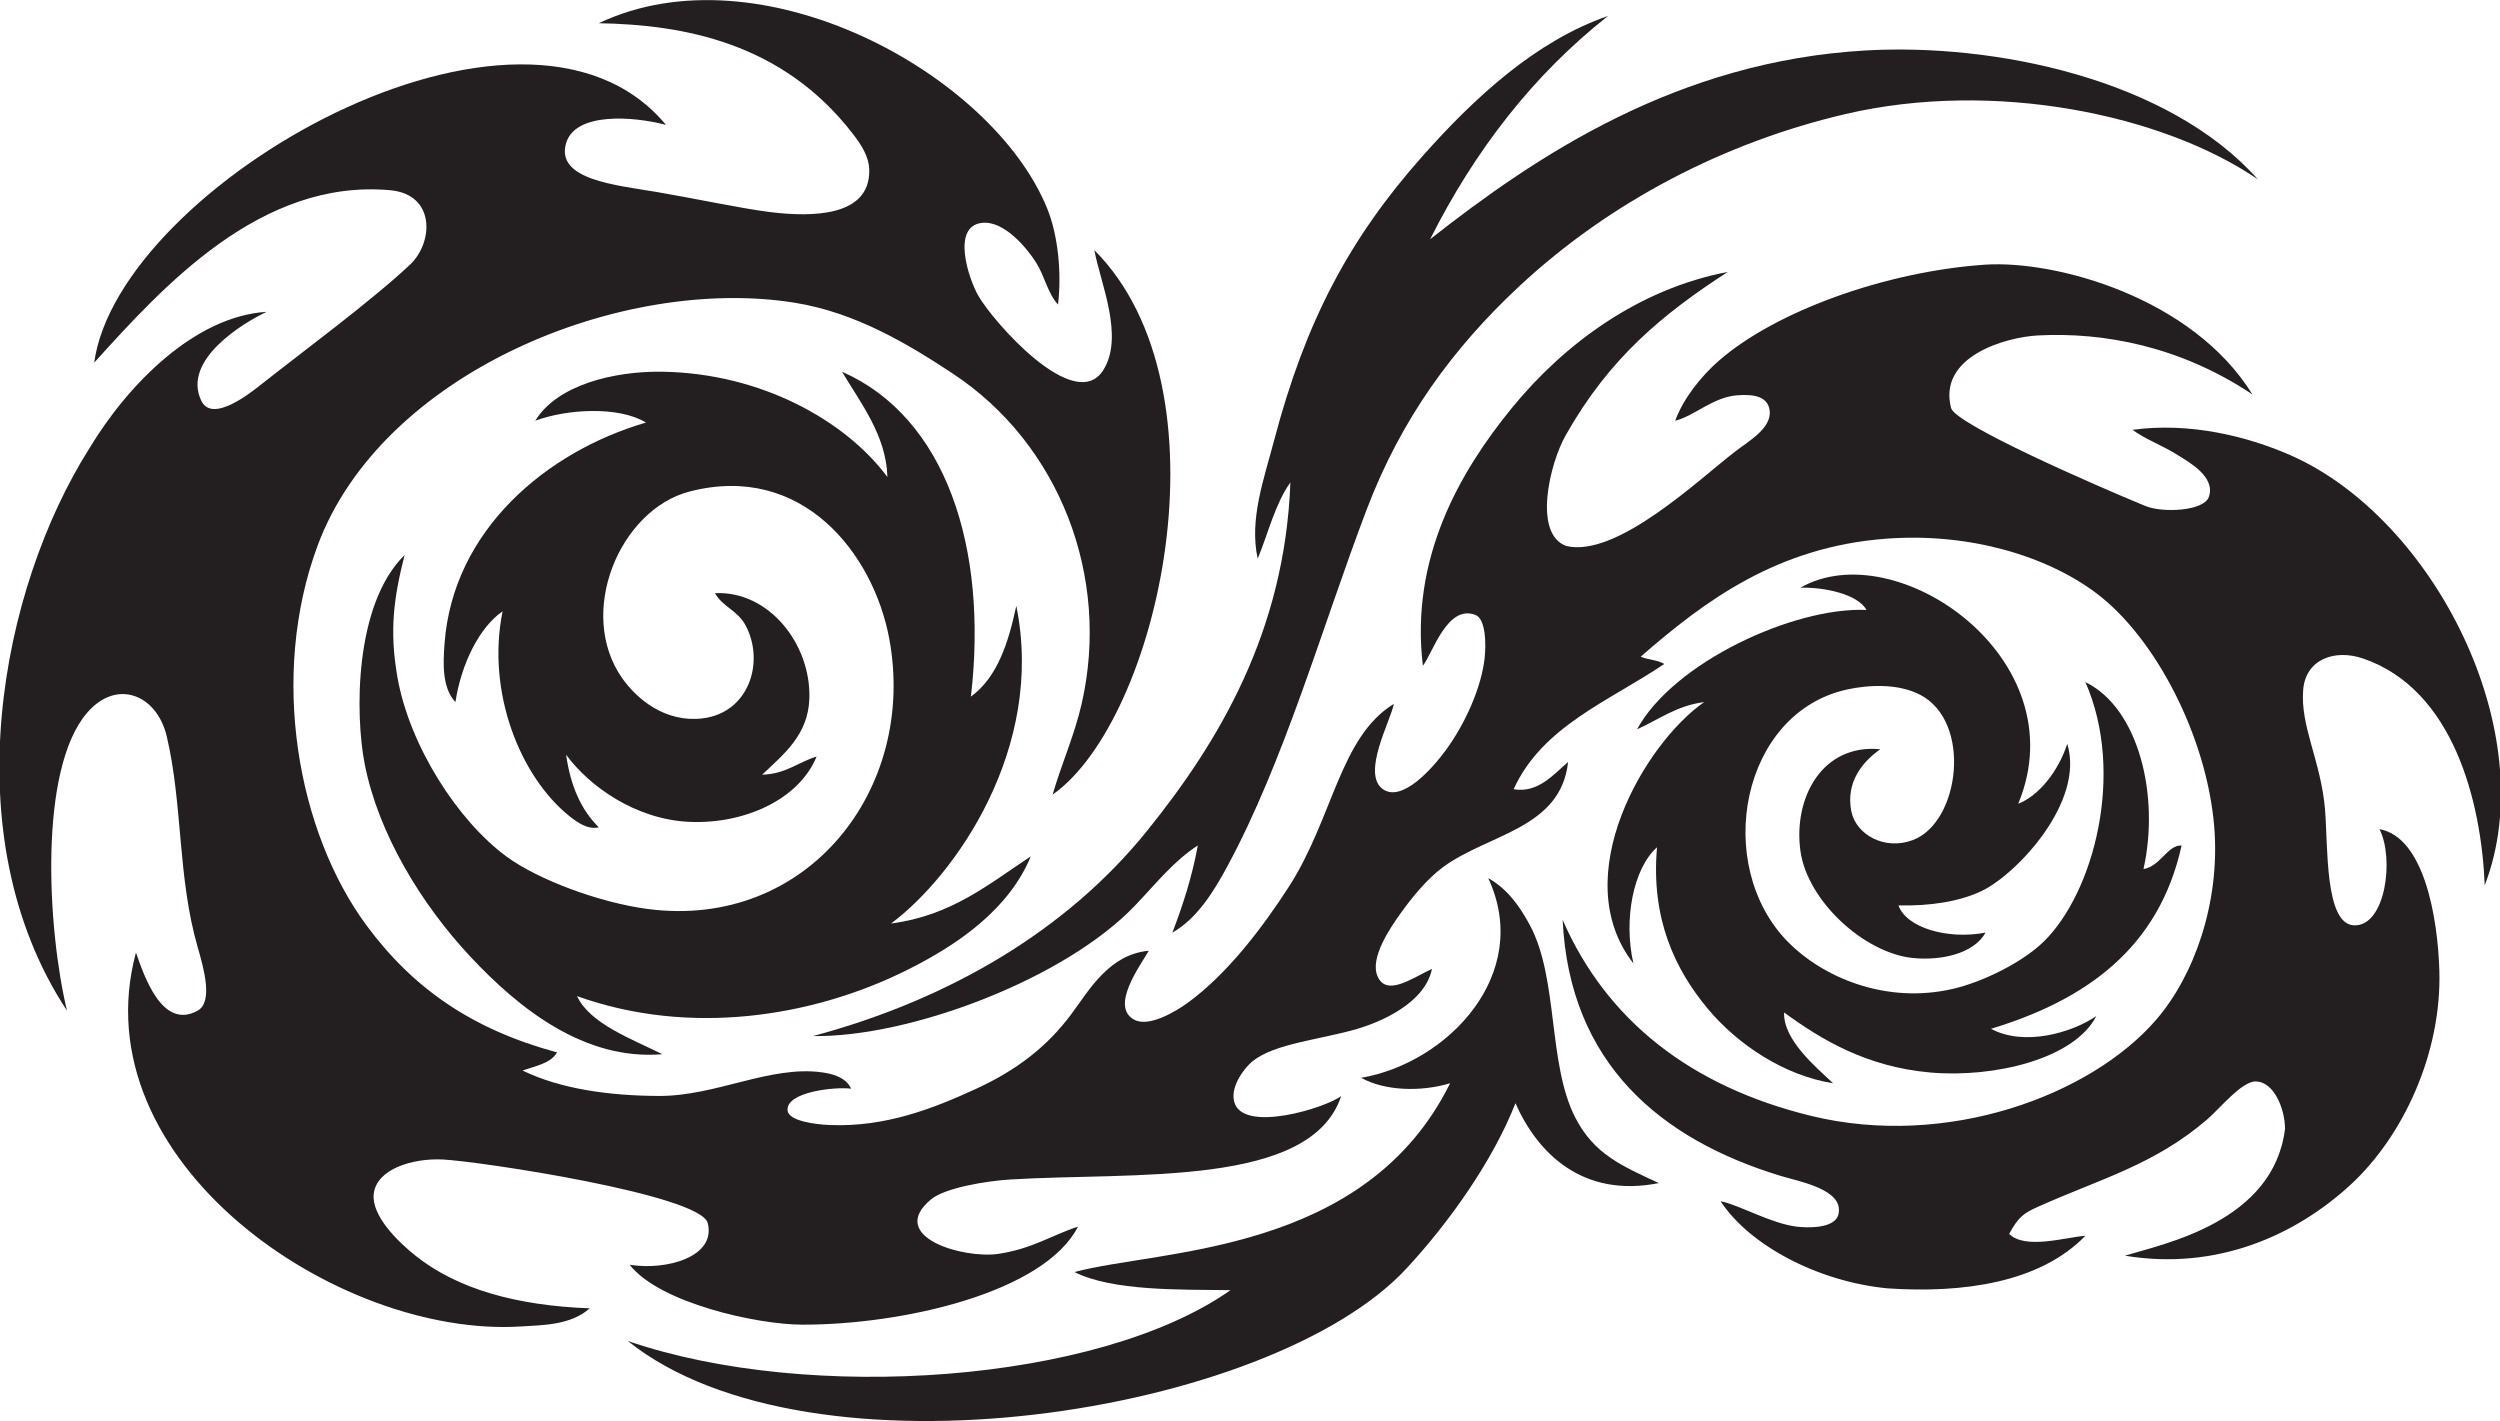
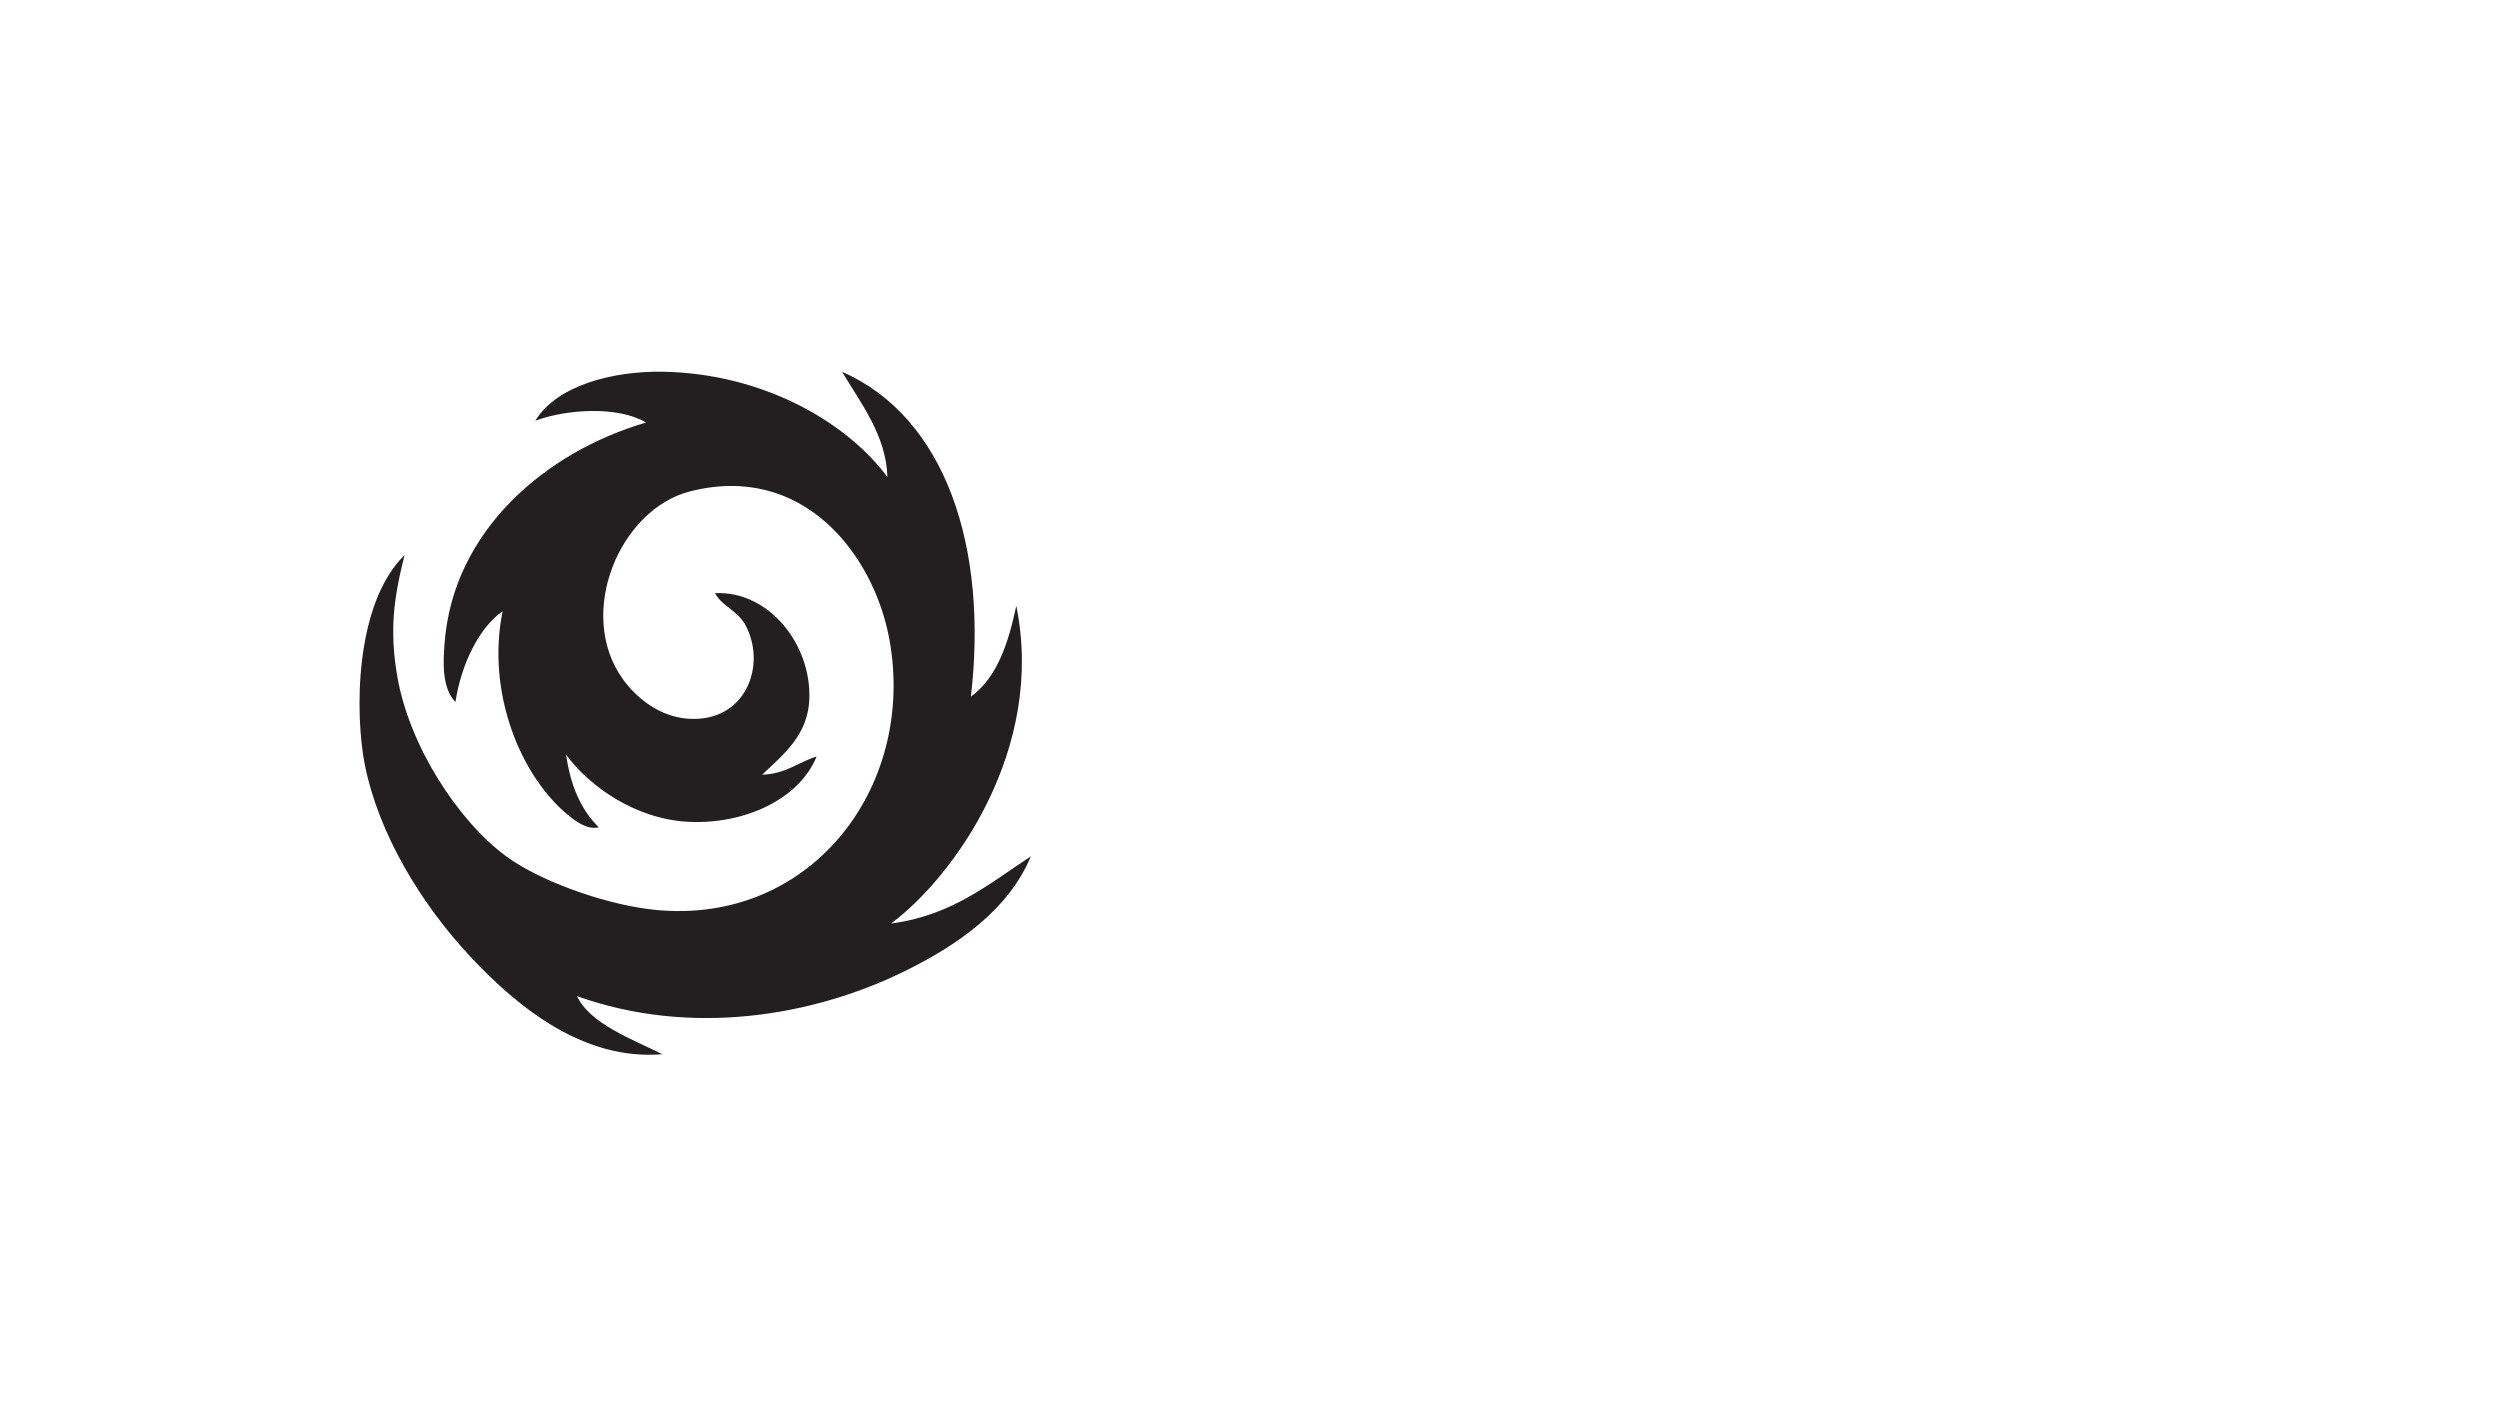
<svg xmlns="http://www.w3.org/2000/svg" viewBox="0 0 702.4 399.24" height="399.24" width="702.4" xml:space="preserve" id="svg2" version="1.1">
  <defs id="defs6" />
  <g transform="matrix(1.333,0,0,-1.333,0,399.24)" id="g10">
    <g transform="scale(0.1)" id="g12">
-       <path id="path14" style="fill:#231f20;fill-opacity:1;fill-rule:evenodd;stroke:none" d="m 562.008,2337.8 c -47.098,-22.14 -179.352,-100.76 -137.723,-187.46 23.235,-48.39 105.016,17.65 126.246,34.44 86.903,68.7 232.852,176.36 313.719,252.49 49.605,46.72 54.035,148.26 -42.086,156.86 -272.394,24.39 -477.769,-202.22 -623.605,-363.45 50.394,372.36 903.321,864.84 1205.131,501.18 -70.25,18.42 -191,26.88 -210.42,-38.25 -23.13,-77.58 105.5,-88.71 191.28,-103.3 79.16,-13.47 178.35,-34.71 237.21,-42.09 93.01,-11.64 211.69,-8.93 210.42,87.99 -0.4,30.01 -18.62,55.99 -34.44,76.52 -148.54,192.82 -357.05,230.26 -535.61,233.38 338.63,160.94 828.62,-104.59 944.98,-390.24 22.75,-55.85 30.91,-134.7 22.95,-202.76 -21.47,23.16 -27.89,59.16 -45.91,87.99 -18.23,29.17 -67.2,89.84 -114.77,84.17 -64.08,-7.63 -28.29,-116.52 -7.66,-153.04 30.91,-54.72 204.53,-252.48 263.98,-156.85 44.19,71.07 -6.18,182.65 -19.12,252.5 293.26,-293.79 135.57,-990.63 -87.99,-1147.73 18.82,64.69 45.96,124.78 61.21,191.28 61.43,268.02 -46.42,547.55 -271.64,696.3 -93.61,61.82 -204.37,128.52 -332.84,149.2 C 1310.57,2415.67 804.211,2209.41 669.137,1844.27 567.699,1570.11 627.035,1241.55 772.434,1044.68 870.41,912.012 994.898,825.273 1174.14,776.887 c -13.54,-23.449 -45.49,-28.481 -72.69,-38.262 80.32,-39.062 183.12,-53.078 286.93,-53.559 120.75,-0.562 234.53,64.895 344.32,49.731 19.01,-2.617 50.37,-9.555 61.22,-34.426 -32.95,4.539 -137.87,-6.523 -133.91,-45.93 2.26,-22.461 59.11,-29.351 88,-30.593 118.93,-5.118 221,35.617 309.88,76.511 85.08,39.164 149.46,88.813 200.33,157.414 37.99,51.231 79.74,125.743 163.13,133.352 -19.58,-33.559 -81.75,-117.852 -30.61,-145.383 31.98,-17.207 91.07,20.137 110.95,34.434 85.46,61.496 160.24,161.344 214.25,244.854 93.94,145.25 107.58,316.5 221.89,386.4 -5.86,-33.92 -69.22,-147.45 -22.95,-179.81 40.1,-28.05 103.6,42.34 133.9,84.17 41.03,56.64 73.7,131.94 80.34,191.28 3.44,30.78 2.41,83.48 -19.13,91.82 -59.49,23.06 -89.68,-79.38 -110.95,-107.11 -27.4,227.28 78.26,409.52 187.46,543.26 110.61,135.44 267.23,250.94 455.28,286.93 -137.62,-89.13 -249.71,-181.25 -341.96,-344.79 -33.3,-59.04 -69.22,-207.24 1.46,-232.91 106.47,-25.36 279.53,140.36 355.8,198.94 28.45,21.87 78.8,50.07 72.69,88 -4.4,27.3 -30.94,33.63 -68.87,30.61 -50.52,-4.02 -89.75,-43.58 -130.07,-53.56 17.4,47.12 54.28,93.37 91.81,126.24 118.74,104 351.39,188.63 562.4,202.77 147.66,9.39 436.05,-68.78 562.39,-273.52 -153.07,102.17 -314.62,131.43 -451.45,124.32 -70.03,-3.64 -211.77,-45.09 -183.62,-153.03 8.88,-34.09 303.02,-162.68 409.82,-206.6 35.59,-14.63 122.66,-11.06 133.43,19.13 15.1,42.28 -42,73.49 -65.04,87.99 -35,22.05 -69.46,33.75 -95.64,53.57 119.01,16.32 240.73,-13.04 332.84,-53.57 301.92,-132.82 533.4,-584.86 409.37,-906.43 -7.12,175.37 -65.58,412.66 -256.33,477.94 -59.22,20.28 -120.49,-0.9 -126.25,-65.03 -6.92,-76.94 37.37,-151.38 45.91,-252.5 6.55,-77.68 -1.04,-242.66 61.21,-244.86 66.97,-2.34 85.11,142.12 53.55,202.77 93.83,-16.8 122.91,-185.05 126.27,-298.407 5.12,-173.711 -76.25,-349.219 -187.46,-451.445 -115,-105.684 -280.68,-181.387 -475.38,-149.2 81.14,24.981 313.41,70.325 337.64,267.793 -0.73,44.09 -24.18,98.582 -61.22,99.485 -30.03,0.722 -75.35,-56.36 -103.29,-80.344 -111.74,-95.918 -224.29,-124.602 -355.81,-183.641 -29.09,-13.066 -41.19,-20.336 -61.21,-57.394 33.63,-33.125 116.02,-7.82 160.69,-3.817 -95.74,-99.21 -258.49,-121.691 -417.01,-110.949 -147.51,14.27 -291.05,90.977 -351.97,183.633 38.12,-7.148 105.9,-46.934 160.68,-53.562 22.82,-2.754 81.43,-4.582 87.98,26.785 10.84,51.797 -80.92,67.683 -122.41,80.343 -252.46,76.954 -444.66,236.5 -459.1,539.43 91.81,-209.898 268.02,-350.801 524.14,-413.18 285.3,-69.484 588.71,42.872 726.89,202.762 79.41,91.887 135.16,245.848 122.43,405.548 -15.09,189.23 -123.13,399.13 -248.67,493.52 -103.91,78.1 -267.11,128.18 -443.8,114.76 -228.14,-17.3 -380.64,-129.97 -516.48,-248.67 15.16,-6.51 36.44,-6.92 49.73,-15.3 -115.66,-78.17 -256.82,-130.85 -317.54,-263.98 51.28,-9.16 85.19,32.13 114.78,57.38 -15.34,-141.29 -169.06,-151.59 -263.98,-221.89 -33.55,-24.84 -64.86,-63.5 -87.99,-95.65 -24.62,-34.17 -65.95,-95.874 -49.75,-133.894 18.9,-44.304 73.67,-3.621 114.79,15.305 -14.61,-73.008 -110.48,-112.617 -156.86,-126.25 -79.01,-23.23 -174.57,-30.476 -221.89,-68.879 -14.43,-11.687 -46.34,-50.816 -38.26,-84.156 16.73,-69.094 195.93,-12.668 225.72,11.48 -63.41,-193.457 -436.22,-160.222 -696.3,-175.984 -53.88,-3.269 -139.46,-17.996 -168.34,-42.09 -93.82,-78.293 67.27,-125.535 141.56,-114.773 71.82,10.41 113.77,39.844 168.33,57.383 -70.87,-138.606 -368.28,-207.004 -581.51,-206.594 -94.42,0.183 -300.59,45.449 -363.46,126.262 76.99,-12.559 182.9,16.472 164.51,87.976 -15.43,60.039 -483.05,130.391 -558.571,133.906 -64.418,3.008 -139.765,-20.41 -145.375,-72.683 -4.929,-45.879 50.707,-100.356 87.996,-130.071 88.157,-70.261 212.78,-105.273 367.27,-110.949 -39.74,-35.484 -98.7,-35.367 -145.38,-38.258 -387.995,-24.113 -929.417,348.868 -811.065,788.114 16.211,-45.508 54.238,-164.668 130.07,-122.43 33.117,18.438 12.695,89.832 0.008,133.902 -42.551,147.703 -31.086,298.583 -65.039,443.793 -20.676,88.41 -105.68,123.12 -168.332,49.73 C 80.945,1372.47 99.906,1037.79 141.176,864.875 -102.402,1234.77 2.367,1755.67 187.895,2049.24 c 82.347,137.06 223.73,279.3 374.113,288.56 v 0" />
-       <path id="path16" style="fill:#231f20;fill-opacity:1;fill-rule:evenodd;stroke:none" d="m 852.77,1825.15 c -22.981,-90.62 -32.157,-159.36 -15.297,-256.33 25.457,-146.52 128.093,-304.03 229.537,-378.76 68.31,-50.29 198.51,-97.87 298.42,-110.94 335.84,-43.91 568.03,252.37 508.83,570.04 -33.19,178.07 -182.4,371.58 -420.84,309.89 -147.11,-38.07 -239.21,-256.08 -141.56,-394.06 30.81,-43.52 90.18,-93.27 168.34,-84.16 98.51,11.49 131.91,118.65 91.83,195.11 -17.38,33.14 -48.31,39.17 -65.05,68.86 113.39,5.51 202.47,-107.23 198.95,-221.89 -2.36,-76.63 -53.53,-117.17 -99.48,-160.68 49.74,1.28 75.71,26.31 114.78,38.26 -37.04,-90.65 -152.14,-142.72 -267.81,-137.74 -114.16,4.94 -212.09,75.69 -260.15,141.56 8.95,-65.01 31.5,-116.43 68.86,-153.02 -22.52,-5.45 -44.93,9.97 -61.21,22.95 -105.07,83.75 -176.12,263.38 -141.56,432.31 -48.4,-33.22 -86.919,-109.46 -99.465,-191.3 -29.075,30.98 -25.68,84.4 -22.957,122.44 17.164,239.58 214.532,405.43 424.672,466.74 -58.3,35.19 -167.26,28.46 -233.38,3.83 45.91,75.53 165.8,104.85 267.81,103.29 208.11,-3.17 385.98,-102.98 474.39,-221.89 -2.42,88.13 -57.29,156.95 -95.64,221.89 218.61,-96.03 308.19,-370.46 271.63,-684.82 55.28,40.37 78.87,112.42 95.64,191.29 61.34,-300.04 -129.54,-569.6 -263.97,-669.5 128.53,16.84 206.79,83.96 294.58,141.55 -44.94,-108.75 -148.64,-185.3 -271.63,-244.843 -189.62,-91.809 -445.11,-135.586 -684.82,-49.747 27.3,-58.156 114.27,-89.757 179.82,-122.421 -163.29,-13.762 -301.36,94.91 -405.54,206.589 -102.027,109.372 -193.016,257.582 -221.902,405.542 -20.184,103.42 -22.067,335.79 84.172,439.96 v 0" />
-       <path id="path18" style="fill:#231f20;fill-opacity:1;fill-rule:evenodd;stroke:none" d="m 1323.34,168.574 c 382.62,-131.465 992.31,-88.418 1270.18,107.129 -107.57,1.504 -248.21,-2.207 -329.03,38.254 181.67,48.301 613.46,36.609 791.95,397.891 -60.58,-18.332 -137.59,-16.528 -187.48,11.472 181.83,31.075 362.29,218.313 267.81,420.84 40.67,-22.67 66.92,-60.05 88,-99.48 60.42,-113.071 37.24,-292.114 95.64,-405.532 39.34,-76.382 96.97,-101.14 175.98,-137.722 -159.83,-31.875 -255.42,62.148 -302.23,168.332 C 3147.38,550.371 3056.59,420.93 2964.61,321.609 2678.3,12.461 1707.5,-139.746 1323.34,168.574 v 0" />
-       <path id="path20" style="fill:#231f20;fill-opacity:1;fill-rule:evenodd;stroke:none" d="m 1713.57,811.316 c 289.5,77.551 536.17,224.334 703.95,432.314 151.75,188.1 290.74,420.45 302.24,734.55 -31.99,-44.54 -46.5,-106.54 -68.87,-160.69 -18.12,82.87 13.16,167.78 34.44,248.69 66.2,251.75 158.95,426.53 313.71,600.65 108.42,121.97 237.94,242.06 390.24,294.58 -157.57,-124.27 -280.59,-283.09 -374.94,-470.57 224.43,176.41 521.23,375.31 918.2,397.87 270.57,15.4 637.41,-59.33 826.38,-271.62 -200.45,136.86 -555.7,210.54 -868.46,137.73 -254.65,-59.29 -497.17,-184.84 -688.64,-363.45 -139.48,-130.1 -248.71,-279.38 -321.38,-470.58 -93.83,-246.86 -172.85,-528.86 -294.58,-753.68 -28.56,-52.72 -63.34,-108.52 -114.77,-137.72 21.88,57.17 41.32,116.8 53.56,183.63 -50.08,-32.39 -83.45,-75.24 -131.97,-126.25 C 2244.97,931.484 1917.21,808.184 1713.57,811.316 v 0" />
-       <path id="path22" style="fill:#231f20;fill-opacity:1;fill-rule:evenodd;stroke:none" d="m 3592.04,1515.26 c -58.73,-7.6 -95.65,-36.97 -141.55,-57.38 76.71,140.97 330.47,258.19 483.44,251.57 -18.68,34.39 -92.54,48.46 -139.12,46.84 200.18,115.43 586.19,-148.62 459.1,-455.27 44.23,16.99 85.36,70.21 103.29,126.25 37.57,-122.03 -106.4,-274.59 -179.81,-309.89 -47.19,-22.69 -109.54,-32.26 -175.98,-30.61 16.59,-47.19 103.99,-72.77 183.63,-57.38 -24.86,-44.644 -93.76,-59.48 -153.03,-53.57 -102.48,10.235 -222.66,120.12 -237.2,225.72 -15.46,112.33 46.36,226.35 168.33,214.25 -38.05,-26.53 -72.93,-70.02 -61.21,-130.08 9.78,-50.06 70.56,-83.83 130.08,-61.21 98.92,37.6 125.07,248.87 15.3,306.06 -47.88,24.95 -110.78,20.55 -153.03,11.48 -225.19,-48.37 -284.61,-369.78 -126.25,-531.79 71.96,-73.609 204.99,-132.645 348.14,-99.469 63.63,14.754 146.69,55.977 191.29,99.489 105.21,102.54 172.61,354.59 88,547.07 112.85,-54.76 156.95,-240.6 122.43,-394.05 35.59,5.58 50.56,50.98 80.34,49.73 -47.33,-215.372 -200.18,-325.215 -401.71,-386.399 70.29,-37.695 170.21,-8.445 221.89,26.777 -46.16,-90.507 -216.07,-130.871 -350.56,-118.828 -133.53,11.961 -228.4,68.75 -307.47,126.477 -1.9,-58.637 68.68,-116.184 103.29,-149.199 -102.47,15.996 -200.75,81.187 -263.98,156.851 -69.26,82.883 -120.38,190.331 -107.12,340.501 -50.32,-44.75 -70.96,-153.32 -49.73,-244.845 -142.43,182.485 25.1,465.345 149.2,550.905 v 0" />
+       <path id="path16" style="fill:#231f20;fill-opacity:1;fill-rule:evenodd;stroke:none" d="m 852.77,1825.15 c -22.981,-90.62 -32.157,-159.36 -15.297,-256.33 25.457,-146.52 128.093,-304.03 229.537,-378.76 68.31,-50.29 198.51,-97.87 298.42,-110.94 335.84,-43.91 568.03,252.37 508.83,570.04 -33.19,178.07 -182.4,371.58 -420.84,309.89 -147.11,-38.07 -239.21,-256.08 -141.56,-394.06 30.81,-43.52 90.18,-93.27 168.34,-84.16 98.51,11.49 131.91,118.65 91.83,195.11 -17.38,33.14 -48.31,39.17 -65.05,68.86 113.39,5.51 202.47,-107.23 198.95,-221.89 -2.36,-76.63 -53.53,-117.17 -99.48,-160.68 49.74,1.28 75.71,26.31 114.78,38.26 -37.04,-90.65 -152.14,-142.72 -267.81,-137.74 -114.16,4.94 -212.09,75.69 -260.15,141.56 8.95,-65.01 31.5,-116.43 68.86,-153.02 -22.52,-5.45 -44.93,9.97 -61.21,22.95 -105.07,83.75 -176.12,263.38 -141.56,432.31 -48.4,-33.22 -86.919,-109.46 -99.465,-191.3 -29.075,30.98 -25.68,84.4 -22.957,122.44 17.164,239.58 214.532,405.43 424.672,466.74 -58.3,35.19 -167.26,28.46 -233.38,3.83 45.91,75.53 165.8,104.85 267.81,103.29 208.11,-3.17 385.98,-102.98 474.39,-221.89 -2.42,88.13 -57.29,156.95 -95.64,221.89 218.61,-96.03 308.19,-370.46 271.63,-684.82 55.28,40.37 78.87,112.42 95.64,191.29 61.34,-300.04 -129.54,-569.6 -263.97,-669.5 128.53,16.84 206.79,83.96 294.58,141.55 -44.94,-108.75 -148.64,-185.3 -271.63,-244.843 -189.62,-91.809 -445.11,-135.586 -684.82,-49.747 27.3,-58.156 114.27,-89.757 179.82,-122.421 -163.29,-13.762 -301.36,94.91 -405.54,206.589 -102.027,109.372 -193.016,257.582 -221.902,405.542 -20.184,103.42 -22.067,335.79 84.172,439.96 " />
    </g>
  </g>
</svg>